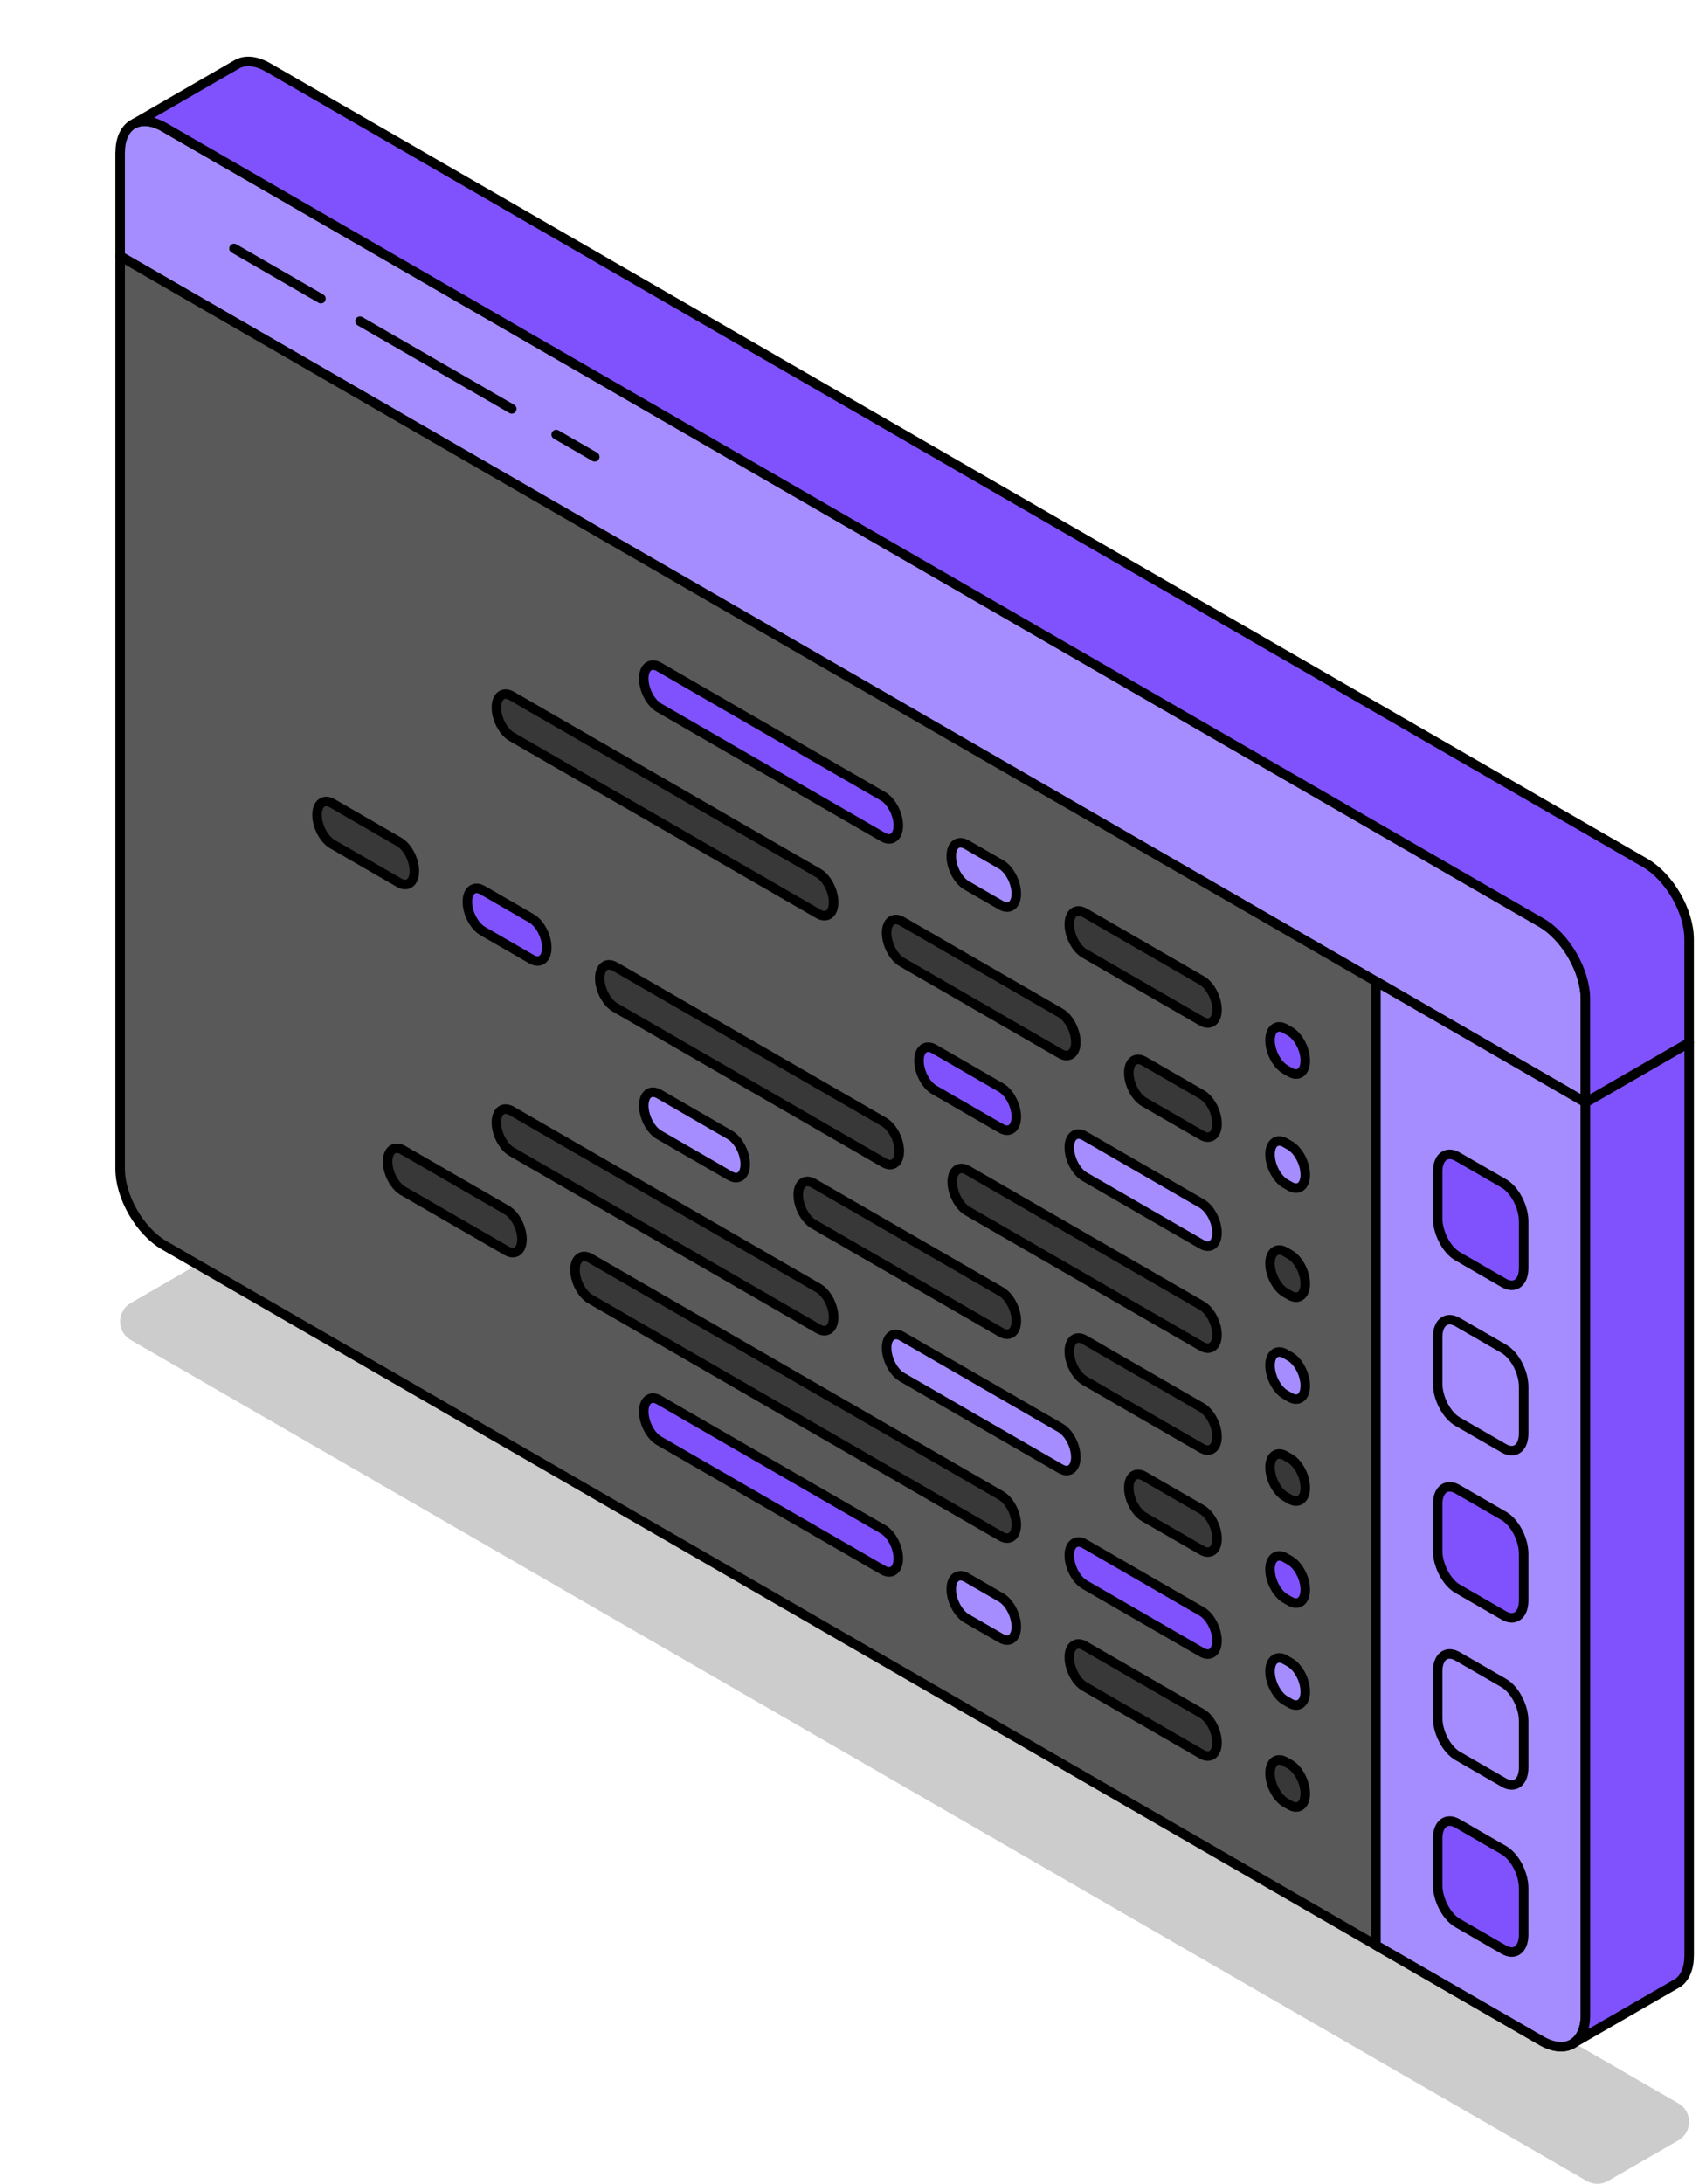
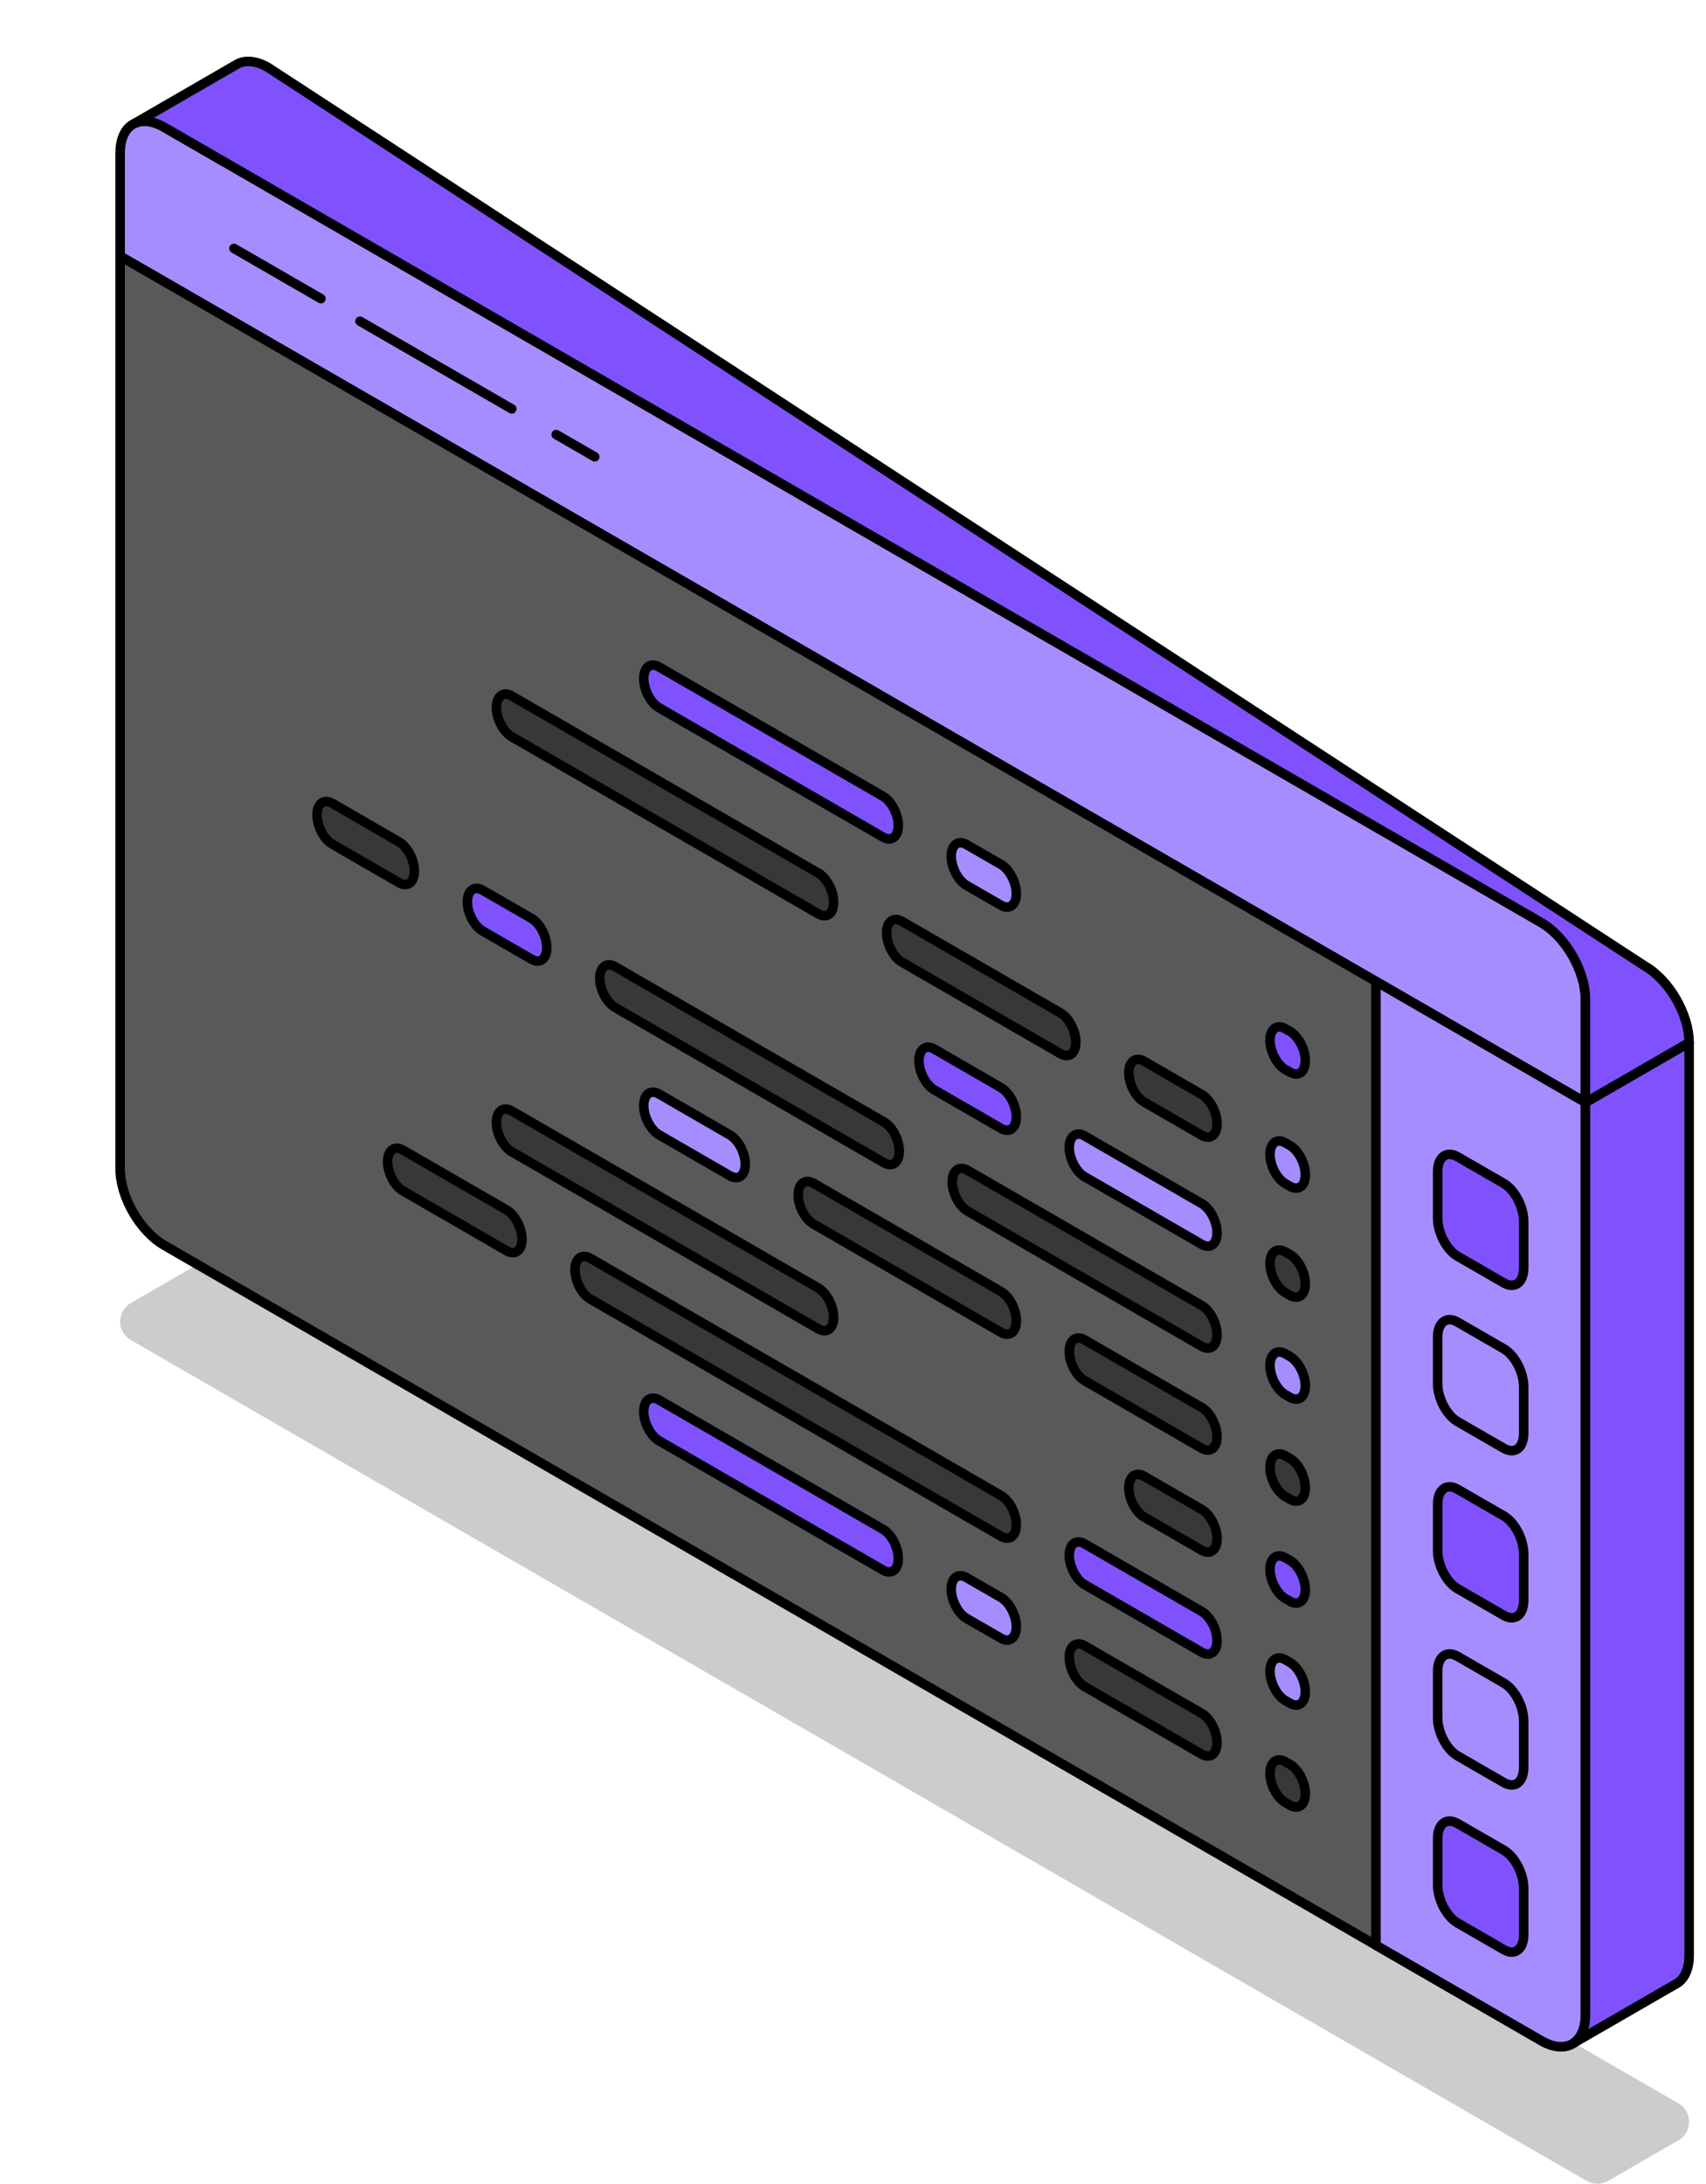
<svg xmlns="http://www.w3.org/2000/svg" id="Layer_1" viewBox="0 0 358.56 458.77">
  <defs>
    <style>.cls-1{filter:url(#outer-glow-2);}.cls-1,.cls-2,.cls-3,.cls-4,.cls-5,.cls-6,.cls-7,.cls-8,.cls-9,.cls-10,.cls-11,.cls-12,.cls-13,.cls-14,.cls-15{fill:#a68dff;}.cls-2{filter:url(#outer-glow-4);}.cls-3{filter:url(#outer-glow-3);}.cls-16{fill:#595959;}.cls-16,.cls-4,.cls-5,.cls-6,.cls-7,.cls-8,.cls-9,.cls-10,.cls-11,.cls-12,.cls-13,.cls-14,.cls-15,.cls-17,.cls-18{stroke-linejoin:round;}.cls-16,.cls-4,.cls-5,.cls-6,.cls-7,.cls-8,.cls-9,.cls-10,.cls-11,.cls-12,.cls-13,.cls-14,.cls-15,.cls-17,.cls-18,.cls-19{stroke:#000;stroke-linecap:round;stroke-width:2px;}.cls-4{filter:url(#outer-glow-8);}.cls-5{filter:url(#outer-glow-6);}.cls-6{filter:url(#outer-glow-7);}.cls-7{filter:url(#outer-glow-1);}.cls-8{filter:url(#outer-glow-9);}.cls-9{filter:url(#outer-glow-5);}.cls-10{filter:url(#outer-glow-14);}.cls-11{filter:url(#outer-glow-10);}.cls-12{filter:url(#outer-glow-11);}.cls-13{filter:url(#outer-glow-13);}.cls-14{filter:url(#outer-glow-12);}.cls-15{filter:url(#outer-glow-15);}.cls-17,.cls-19{fill:#383838;}.cls-18{fill:#8052fd;}.cls-19{stroke-miterlimit:10;}.cls-20{opacity:.2;}</style>
    <filter id="outer-glow-1" filterUnits="userSpaceOnUse">
      <feOffset dx="0" dy="0" />
      <feGaussianBlur result="blur" stdDeviation="8" />
      <feFlood flood-color="#a68dff" flood-opacity="1" />
      <feComposite in2="blur" operator="in" />
      <feComposite in="SourceGraphic" />
    </filter>
    <filter id="outer-glow-2" filterUnits="userSpaceOnUse">
      <feOffset dx="0" dy="0" />
      <feGaussianBlur result="blur-2" stdDeviation="8" />
      <feFlood flood-color="#a68dff" flood-opacity="1" />
      <feComposite in2="blur-2" operator="in" />
      <feComposite in="SourceGraphic" />
    </filter>
    <filter id="outer-glow-3" filterUnits="userSpaceOnUse">
      <feOffset dx="0" dy="0" />
      <feGaussianBlur result="blur-3" stdDeviation="8" />
      <feFlood flood-color="#a68dff" flood-opacity="1" />
      <feComposite in2="blur-3" operator="in" />
      <feComposite in="SourceGraphic" />
    </filter>
    <filter id="outer-glow-4" filterUnits="userSpaceOnUse">
      <feOffset dx="0" dy="0" />
      <feGaussianBlur result="blur-4" stdDeviation="8" />
      <feFlood flood-color="#a68dff" flood-opacity="1" />
      <feComposite in2="blur-4" operator="in" />
      <feComposite in="SourceGraphic" />
    </filter>
    <filter id="outer-glow-5" filterUnits="userSpaceOnUse">
      <feOffset dx="0" dy="0" />
      <feGaussianBlur result="blur-5" stdDeviation="8" />
      <feFlood flood-color="#a68dff" flood-opacity="1" />
      <feComposite in2="blur-5" operator="in" />
      <feComposite in="SourceGraphic" />
    </filter>
    <filter id="outer-glow-6" filterUnits="userSpaceOnUse">
      <feOffset dx="0" dy="0" />
      <feGaussianBlur result="blur-6" stdDeviation="8" />
      <feFlood flood-color="#a68dff" flood-opacity="1" />
      <feComposite in2="blur-6" operator="in" />
      <feComposite in="SourceGraphic" />
    </filter>
    <filter id="outer-glow-7" filterUnits="userSpaceOnUse">
      <feOffset dx="0" dy="0" />
      <feGaussianBlur result="blur-7" stdDeviation="8" />
      <feFlood flood-color="#a68dff" flood-opacity="1" />
      <feComposite in2="blur-7" operator="in" />
      <feComposite in="SourceGraphic" />
    </filter>
    <filter id="outer-glow-8" filterUnits="userSpaceOnUse">
      <feOffset dx="0" dy="0" />
      <feGaussianBlur result="blur-8" stdDeviation="8" />
      <feFlood flood-color="#a68dff" flood-opacity="1" />
      <feComposite in2="blur-8" operator="in" />
      <feComposite in="SourceGraphic" />
    </filter>
    <filter id="outer-glow-9" filterUnits="userSpaceOnUse">
      <feOffset dx="0" dy="0" />
      <feGaussianBlur result="blur-9" stdDeviation="8" />
      <feFlood flood-color="#a68dff" flood-opacity="1" />
      <feComposite in2="blur-9" operator="in" />
      <feComposite in="SourceGraphic" />
    </filter>
    <filter id="outer-glow-10" filterUnits="userSpaceOnUse">
      <feOffset dx="0" dy="0" />
      <feGaussianBlur result="blur-10" stdDeviation="8" />
      <feFlood flood-color="#a68dff" flood-opacity="1" />
      <feComposite in2="blur-10" operator="in" />
      <feComposite in="SourceGraphic" />
    </filter>
    <filter id="outer-glow-11" filterUnits="userSpaceOnUse">
      <feOffset dx="0" dy="0" />
      <feGaussianBlur result="blur-11" stdDeviation="8" />
      <feFlood flood-color="#a68dff" flood-opacity="1" />
      <feComposite in2="blur-11" operator="in" />
      <feComposite in="SourceGraphic" />
    </filter>
    <filter id="outer-glow-12" filterUnits="userSpaceOnUse">
      <feOffset dx="0" dy="0" />
      <feGaussianBlur result="blur-12" stdDeviation="8" />
      <feFlood flood-color="#a68dff" flood-opacity="1" />
      <feComposite in2="blur-12" operator="in" />
      <feComposite in="SourceGraphic" />
    </filter>
    <filter id="outer-glow-13" filterUnits="userSpaceOnUse">
      <feOffset dx="0" dy="0" />
      <feGaussianBlur result="blur-13" stdDeviation="8" />
      <feFlood flood-color="#a68dff" flood-opacity="1" />
      <feComposite in2="blur-13" operator="in" />
      <feComposite in="SourceGraphic" />
    </filter>
    <filter id="outer-glow-14" filterUnits="userSpaceOnUse">
      <feOffset dx="0" dy="0" />
      <feGaussianBlur result="blur-14" stdDeviation="8" />
      <feFlood flood-color="#a68dff" flood-opacity="1" />
      <feComposite in2="blur-14" operator="in" />
      <feComposite in="SourceGraphic" />
    </filter>
    <filter id="outer-glow-15" filterUnits="userSpaceOnUse">
      <feOffset dx="0" dy="0" />
      <feGaussianBlur result="blur-15" stdDeviation="8" />
      <feFlood flood-color="#a68dff" flood-opacity="1" />
      <feComposite in2="blur-15" operator="in" />
      <feComposite in="SourceGraphic" />
    </filter>
  </defs>
  <path class="cls-20" d="M27.49,273.74c-2.99,1.73-2.99,6.04,0,7.77l6.2,3.58,299.8,173.08c1.39,.8,3.1,.8,4.48,0l14.79-8.53c2.99-1.73,3-6.04,0-7.77L46.77,265.2c-1.39-.8-3.1-.8-4.49,0l-14.79,8.54Z" />
  <path class="cls-16" d="M292.7,187.95c1.95,1.13,3.51,3.85,3.51,6.09s-1.56,3.15-3.51,2.02c-1.94-1.12-3.51-3.84-3.51-6.08s1.58-3.15,3.51-2.04Zm12.64,7.31c1.95,1.12,3.52,3.84,3.52,6.08s-1.58,3.14-3.52,2.02c-1.94-1.12-3.51-3.84-3.51-6.08s1.58-3.15,3.51-2.02Zm12.65,7.29c1.94,1.13,3.51,3.85,3.51,6.09s-1.58,3.15-3.51,2.02c-1.95-1.12-3.51-3.84-3.51-6.08s1.56-3.14,3.51-2.03Z" />
  <path class="cls-7" d="M25.25,32.09v21.72l21.8,12.58,242.15,139.8,44.02,25.42v-21.72c0-5.92-4.15-13.11-9.27-16.07L47.04,33.96l-12.52-7.23-.23-.13c-.09-.06-.18-.11-.26-.14-.03-.02-.04-.03-.06-.03h0c-.14-.08-.28-.14-.41-.19-.17-.08-.33-.14-.49-.21-.17-.07-.33-.13-.49-.18-.19-.08-.39-.13-.57-.17-.12-.03-.24-.06-.35-.08-.15-.03-.3-.06-.44-.08-.14-.03-.29-.03-.42-.04-.89-.07-1.69,.08-2.4,.39-.29,.12-.56,.28-.81,.46-1.45,1.06-2.33,3.03-2.33,5.75Z" />
  <path class="cls-1" d="M312.49,203.43c0,1.75,1.23,3.89,2.75,4.76,1.52,.88,2.75,.17,2.75-1.59s-1.24-3.88-2.75-4.76c-1.52-.87-2.75-.17-2.75,1.59Z" />
  <path class="cls-3" d="M302.59,197.72c0,1.75,1.23,3.88,2.75,4.76,1.52,.87,2.75,.17,2.75-1.59s-1.23-3.89-2.75-4.76c-1.52-.88-2.75-.17-2.75,1.59Z" />
  <path class="cls-2" d="M292.7,192.01c0,1.75,1.23,3.89,2.75,4.76,1.52,.88,2.75,.17,2.75-1.59s-1.23-3.88-2.75-4.76c-1.52-.88-2.75-.17-2.75,1.59Z" />
  <path class="cls-16" d="M34.53,26.74l12.52,7.23-12.52-7.23c-.08-.04-.15-.08-.23-.12l.23,.13Z" />
  <path class="cls-16" d="M25.25,53.81V245.55c0,5.92,4.16,13.11,9.28,16.07l254.66,147.03,34.75,20.05c2.4,1.39,4.58,1.6,6.23,.83,.22-.1,.43-.22,.62-.36,1.5-1.03,2.43-3.03,2.43-5.81V231.61l-44.02-25.42L47.04,66.39l-21.8-12.58Z" />
  <path class="cls-9" d="M289.19,206.19v202.46l34.75,20.05c2.4,1.39,4.58,1.6,6.23,.83,.22-.1,.43-.22,.62-.36,1.5-1.03,2.43-3.03,2.43-5.81V231.61l-44.02-25.42Z" />
  <path class="cls-5" d="M306.33,298.64l9.74,5.62c2.31,1.33,4.17-.08,4.17-3.16v-9.76c0-3.07-1.87-6.64-4.17-7.98l-9.74-5.62c-2.31-1.33-4.17,.08-4.17,3.16v9.76c0,3.07,1.87,6.64,4.17,7.98Z" />
  <path class="cls-18" d="M306.33,263.9l9.74,5.62c2.31,1.33,4.17-.08,4.17-3.16v-9.76c0-3.07-1.87-6.64-4.17-7.98l-9.74-5.62c-2.31-1.33-4.17,.08-4.17,3.16v9.76c0,3.07,1.87,6.64,4.17,7.98Z" />
  <path class="cls-18" d="M306.33,333.75l9.74,5.62c2.31,1.33,4.17-.08,4.17-3.16v-9.76c0-3.07-1.87-6.64-4.17-7.98l-9.74-5.62c-2.31-1.33-4.17,.08-4.17,3.16v9.76c0,3.07,1.87,6.64,4.17,7.98Z" />
  <path class="cls-6" d="M306.33,368.86l9.74,5.62c2.31,1.33,4.17-.08,4.17-3.16v-9.76c0-3.07-1.87-6.64-4.17-7.98l-9.74-5.62c-2.31-1.33-4.17,.08-4.17,3.16v9.76c0,3.07,1.87,6.64,4.17,7.98Z" />
  <path class="cls-18" d="M306.33,403.97l9.74,5.62c2.31,1.33,4.17-.08,4.17-3.16v-9.76c0-3.07-1.87-6.64-4.17-7.98l-9.74-5.62c-2.31-1.33-4.17,.08-4.17,3.16v9.76c0,3.07,1.87,6.64,4.17,7.98Z" />
  <path class="cls-19" d="M270.14,271.56l.99,.57c1.77,1.02,3.21-.06,3.21-2.43h0c0-2.37-1.44-5.12-3.21-6.14l-.99-.57c-1.77-1.02-3.21,.06-3.21,2.43h0c0,2.37,1.44,5.12,3.21,6.14Z" />
  <path class="cls-4" d="M227.95,247.2l24.63,14.22c1.77,1.02,3.21-.06,3.21-2.43h0c0-2.37-1.44-5.12-3.21-6.14l-24.63-14.22c-1.77-1.02-3.21,.06-3.21,2.43h0c0,2.37,1.44,5.12,3.21,6.14Z" />
  <path class="cls-18" d="M196.35,228.95l14.04,8.11c1.77,1.02,3.21-.06,3.21-2.43h0c0-2.37-1.44-5.12-3.21-6.14l-14.04-8.11c-1.77-1.02-3.21,.06-3.21,2.43h0c0,2.37,1.44,5.12,3.21,6.14Z" />
  <path class="cls-19" d="M270.14,314.4l.99,.57c1.77,1.02,3.21-.06,3.21-2.43h0c0-2.37-1.44-5.12-3.21-6.14l-.99-.57c-1.77-1.02-3.21,.06-3.21,2.43h0c0,2.37,1.44,5.12,3.21,6.14Z" />
  <path class="cls-8" d="M138.51,238.4l14.91,8.61c1.77,1.02,3.21-.06,3.21-2.43h0c0-2.37-1.44-5.12-3.21-6.14l-14.91-8.61c-1.77-1.02-3.21,.06-3.21,2.43h0c0,2.37,1.44,5.12,3.21,6.14Z" />
  <path class="cls-19" d="M227.95,290.04l24.63,14.22c1.77,1.02,3.21-.06,3.21-2.43h0c0-2.37-1.44-5.12-3.21-6.14l-24.63-14.22c-1.77-1.02-3.21,.06-3.21,2.43h0c0,2.37,1.44,5.12,3.21,6.14Z" />
  <path class="cls-19" d="M170.98,257.15l39.42,22.76c1.77,1.02,3.21-.06,3.21-2.43h0c0-2.37-1.44-5.12-3.21-6.14l-39.42-22.76c-1.77-1.02-3.21,.06-3.21,2.43h0c0,2.37,1.44,5.12,3.21,6.14Z" />
  <path class="cls-19" d="M270.14,378.67l.99,.57c1.77,1.02,3.21-.06,3.21-2.43h0c0-2.37-1.44-5.12-3.21-6.14l-.99-.57c-1.77-1.02-3.21,.06-3.21,2.43h0c0,2.37,1.44,5.12,3.21,6.14Z" />
  <path class="cls-11" d="M210.39,344.17l-7.25-4.18c-1.77-1.02-3.21-3.77-3.21-6.14h0c0-2.37,1.44-3.45,3.21-2.43l7.25,4.18c1.77,1.02,3.21,3.77,3.21,6.14h0c0,2.37-1.44,3.45-3.21,2.43Z" />
  <path class="cls-19" d="M227.95,354.31l24.63,14.22c1.77,1.02,3.21-.06,3.21-2.43h0c0-2.37-1.44-5.12-3.21-6.14l-24.63-14.22c-1.77-1.02-3.21,.06-3.21,2.43h0c0,2.37,1.44,5.12,3.21,6.14Z" />
  <path class="cls-18" d="M185.59,329.85l-47.08-27.18c-1.77-1.02-3.21-3.77-3.21-6.14h0c0-2.37,1.44-3.45,3.21-2.43l47.08,27.18c1.77,1.02,3.21,3.77,3.21,6.14h0c0,2.37-1.44,3.45-3.21,2.43Z" />
  <path class="cls-18" d="M270.14,224.68l.99,.57c1.77,1.02,3.21-.06,3.21-2.43h0c0-2.37-1.44-5.12-3.21-6.14l-.99-.57c-1.77-1.02-3.21,.06-3.21,2.43h0c0,2.37,1.44,5.12,3.21,6.14Z" />
  <path class="cls-12" d="M210.39,190.18l-7.25-4.18c-1.77-1.02-3.21-3.77-3.21-6.14h0c0-2.37,1.44-3.45,3.21-2.43l7.25,4.18c1.77,1.02,3.21,3.77,3.21,6.14h0c0,2.37-1.44,3.45-3.21,2.43Z" />
-   <path class="cls-19" d="M227.95,200.32l24.63,14.22c1.77,1.02,3.21-.06,3.21-2.43h0c0-2.37-1.44-5.12-3.21-6.14l-24.63-14.22c-1.77-1.02-3.21,.06-3.21,2.43h0c0,2.37,1.44,5.12,3.21,6.14Z" />
  <path class="cls-18" d="M185.59,175.86l-47.08-27.18c-1.77-1.02-3.21-3.77-3.21-6.14h0c0-2.37,1.44-3.45,3.21-2.43l47.08,27.18c1.77,1.02,3.21,3.77,3.21,6.14h0c0,2.37-1.44,3.45-3.21,2.43Z" />
  <path class="cls-14" d="M270.14,357.25l.99,.57c1.77,1.02,3.21-.06,3.21-2.43h0c0-2.37-1.44-5.12-3.21-6.14l-.99-.57c-1.77-1.02-3.21,.06-3.21,2.43h0c0,2.37,1.44,5.12,3.21,6.14Z" />
  <path class="cls-17" d="M84.68,250.17l21.82,12.6c1.77,1.02,3.21-.06,3.21-2.43h0c0-2.37-1.44-5.12-3.21-6.14l-21.82-12.6c-1.77-1.02-3.21,.06-3.21,2.43h0c0,2.37,1.44,5.12,3.21,6.14Z" />
  <path class="cls-18" d="M227.95,332.89l24.63,14.22c1.77,1.02,3.21-.06,3.21-2.43h0c0-2.37-1.44-5.12-3.21-6.14l-24.63-14.22c-1.77-1.02-3.21,.06-3.21,2.43h0c0,2.37,1.44,5.12,3.21,6.14Z" />
  <path class="cls-19" d="M124.06,272.9l86.33,49.85c1.77,1.02,3.21-.06,3.21-2.43h0c0-2.37-1.44-5.12-3.21-6.14l-86.33-49.85c-1.77-1.02-3.21,.06-3.21,2.43h0c0,2.37,1.44,5.12,3.21,6.14Z" />
  <path class="cls-17" d="M69.84,177.33l14.04,8.11c1.77,1.02,3.21-.06,3.21-2.43h0c0-2.37-1.44-5.12-3.21-6.14l-14.04-8.11c-1.77-1.02-3.21,.06-3.21,2.43h0c0,2.37,1.44,5.12,3.21,6.14Z" />
  <path class="cls-13" d="M270.14,292.98l.99,.57c1.77,1.02,3.21-.06,3.21-2.43h0c0-2.37-1.44-5.12-3.21-6.14l-.99-.57c-1.77-1.02-3.21,.06-3.21,2.43h0c0,2.37,1.44,5.12,3.21,6.14Z" />
  <path class="cls-18" d="M101.44,195.58l10.27,5.93c1.77,1.02,3.21-.06,3.21-2.43h0c0-2.37-1.44-5.12-3.21-6.14l-10.27-5.93c-1.77-1.02-3.21,.06-3.21,2.43h0c0,2.37,1.44,5.12,3.21,6.14Z" />
  <path class="cls-19" d="M203.35,254.42l49.23,28.42c1.77,1.02,3.21-.06,3.21-2.43h0c0-2.37-1.44-5.12-3.21-6.14l-49.23-28.42c-1.77-1.02-3.21,.06-3.21,2.43h0c0,2.37,1.44,5.12,3.21,6.14Z" />
  <path class="cls-19" d="M129.27,211.64l56.53,32.64c1.77,1.02,3.21-.06,3.21-2.43h0c0-2.37-1.44-5.12-3.21-6.14l-56.53-32.64c-1.77-1.02-3.21,.06-3.21,2.43h0c0,2.37,1.44,5.12,3.21,6.14Z" />
  <path class="cls-18" d="M270.14,335.82l.99,.57c1.77,1.02,3.21-.06,3.21-2.43h0c0-2.37-1.44-5.12-3.21-6.14l-.99-.57c-1.77-1.02-3.21,.06-3.21,2.43h0c0,2.37,1.44,5.12,3.21,6.14Z" />
  <path class="cls-19" d="M107.54,241.95l64.46,37.22c1.77,1.02,3.21-.06,3.21-2.43h0c0-2.37-1.44-5.12-3.21-6.14l-64.46-37.22c-1.77-1.02-3.21,.06-3.21,2.43h0c0,2.37,1.44,5.12,3.21,6.14Z" />
  <path class="cls-19" d="M240.46,318.69l12.13,7c1.77,1.02,3.21-.06,3.21-2.43h0c0-2.37-1.44-5.12-3.21-6.14l-12.13-7c-1.77-1.02-3.21,.06-3.21,2.43h0c0,2.37,1.44,5.12,3.21,6.14Z" />
-   <path class="cls-10" d="M189.56,289.3l33.34,19.25c1.77,1.02,3.21-.06,3.21-2.43h0c0-2.37-1.44-5.12-3.21-6.14l-33.34-19.25c-1.77-1.02-3.21,.06-3.21,2.43h0c0,2.37,1.44,5.12,3.21,6.14Z" />
  <path class="cls-15" d="M270.14,248.65l.99,.57c1.77,1.02,3.21-.06,3.21-2.43h0c0-2.37-1.44-5.12-3.21-6.14l-.99-.57c-1.77-1.02-3.21,.06-3.21,2.43h0c0,2.37,1.44,5.12,3.21,6.14Z" />
  <path class="cls-19" d="M107.54,154.77l64.46,37.22c1.77,1.02,3.21-.06,3.21-2.43h0c0-2.37-1.44-5.12-3.21-6.14l-64.46-37.22c-1.77-1.02-3.21,.06-3.21,2.43h0c0,2.37,1.44,5.12,3.21,6.14Z" />
  <path class="cls-19" d="M240.46,231.51l12.13,7c1.77,1.02,3.21-.06,3.21-2.43h0c0-2.37-1.44-5.12-3.21-6.14l-12.13-7c-1.77-1.02-3.21,.06-3.21,2.43h0c0,2.37,1.44,5.12,3.21,6.14Z" />
  <path class="cls-19" d="M189.56,202.12l33.34,19.25c1.77,1.02,3.21-.06,3.21-2.43h0c0-2.37-1.44-5.12-3.21-6.14l-33.34-19.25c-1.77-1.02-3.21,.06-3.21,2.43h0c0,2.37,1.44,5.12,3.21,6.14Z" />
  <path class="cls-18" d="M330.79,429.17l21.07-12.16,.85-.49c1.44-1.05,2.31-3.03,2.31-5.74V219.02l-21.8,12.59v191.74c0,2.78-.92,4.79-2.43,5.82Z" />
-   <path class="cls-18" d="M28.39,25.87c.71-.31,1.51-.46,2.4-.39,.14,0,.28,.02,.42,.04,.14,.02,.29,.04,.44,.08,.11,.02,.23,.04,.35,.08,.19,.04,.38,.09,.57,.17,.16,.05,.32,.11,.49,.18,.16,.06,.33,.13,.49,.21,.14,.05,.28,.12,.41,.19h0s.03,.02,.06,.03c.08,.03,.17,.08,.26,.14,.08,.03,.15,.08,.23,.12l12.52,7.23L323.94,193.82c5.12,2.97,9.27,10.16,9.27,16.07v21.72l21.8-12.58v-21.7c0-5.92-4.16-13.11-9.28-16.07L56.32,14.16c-2.45-1.41-4.67-1.6-6.34-.76l-.44,.25-21.15,12.22Z" />
+   <path class="cls-18" d="M28.39,25.87c.71-.31,1.51-.46,2.4-.39,.14,0,.28,.02,.42,.04,.14,.02,.29,.04,.44,.08,.11,.02,.23,.04,.35,.08,.19,.04,.38,.09,.57,.17,.16,.05,.32,.11,.49,.18,.16,.06,.33,.13,.49,.21,.14,.05,.28,.12,.41,.19h0s.03,.02,.06,.03c.08,.03,.17,.08,.26,.14,.08,.03,.15,.08,.23,.12l12.52,7.23L323.94,193.82c5.12,2.97,9.27,10.16,9.27,16.07v21.72l21.8-12.58c0-5.92-4.16-13.11-9.28-16.07L56.32,14.16c-2.45-1.41-4.67-1.6-6.34-.76l-.44,.25-21.15,12.22Z" />
  <g>
    <line class="cls-17" x1="116.9" y1="91.29" x2="125" y2="95.97" />
    <line class="cls-17" x1="75.66" y1="67.48" x2="107.56" y2="85.9" />
    <line class="cls-17" x1="49.18" y1="52.19" x2="67.45" y2="62.74" />
  </g>
</svg>